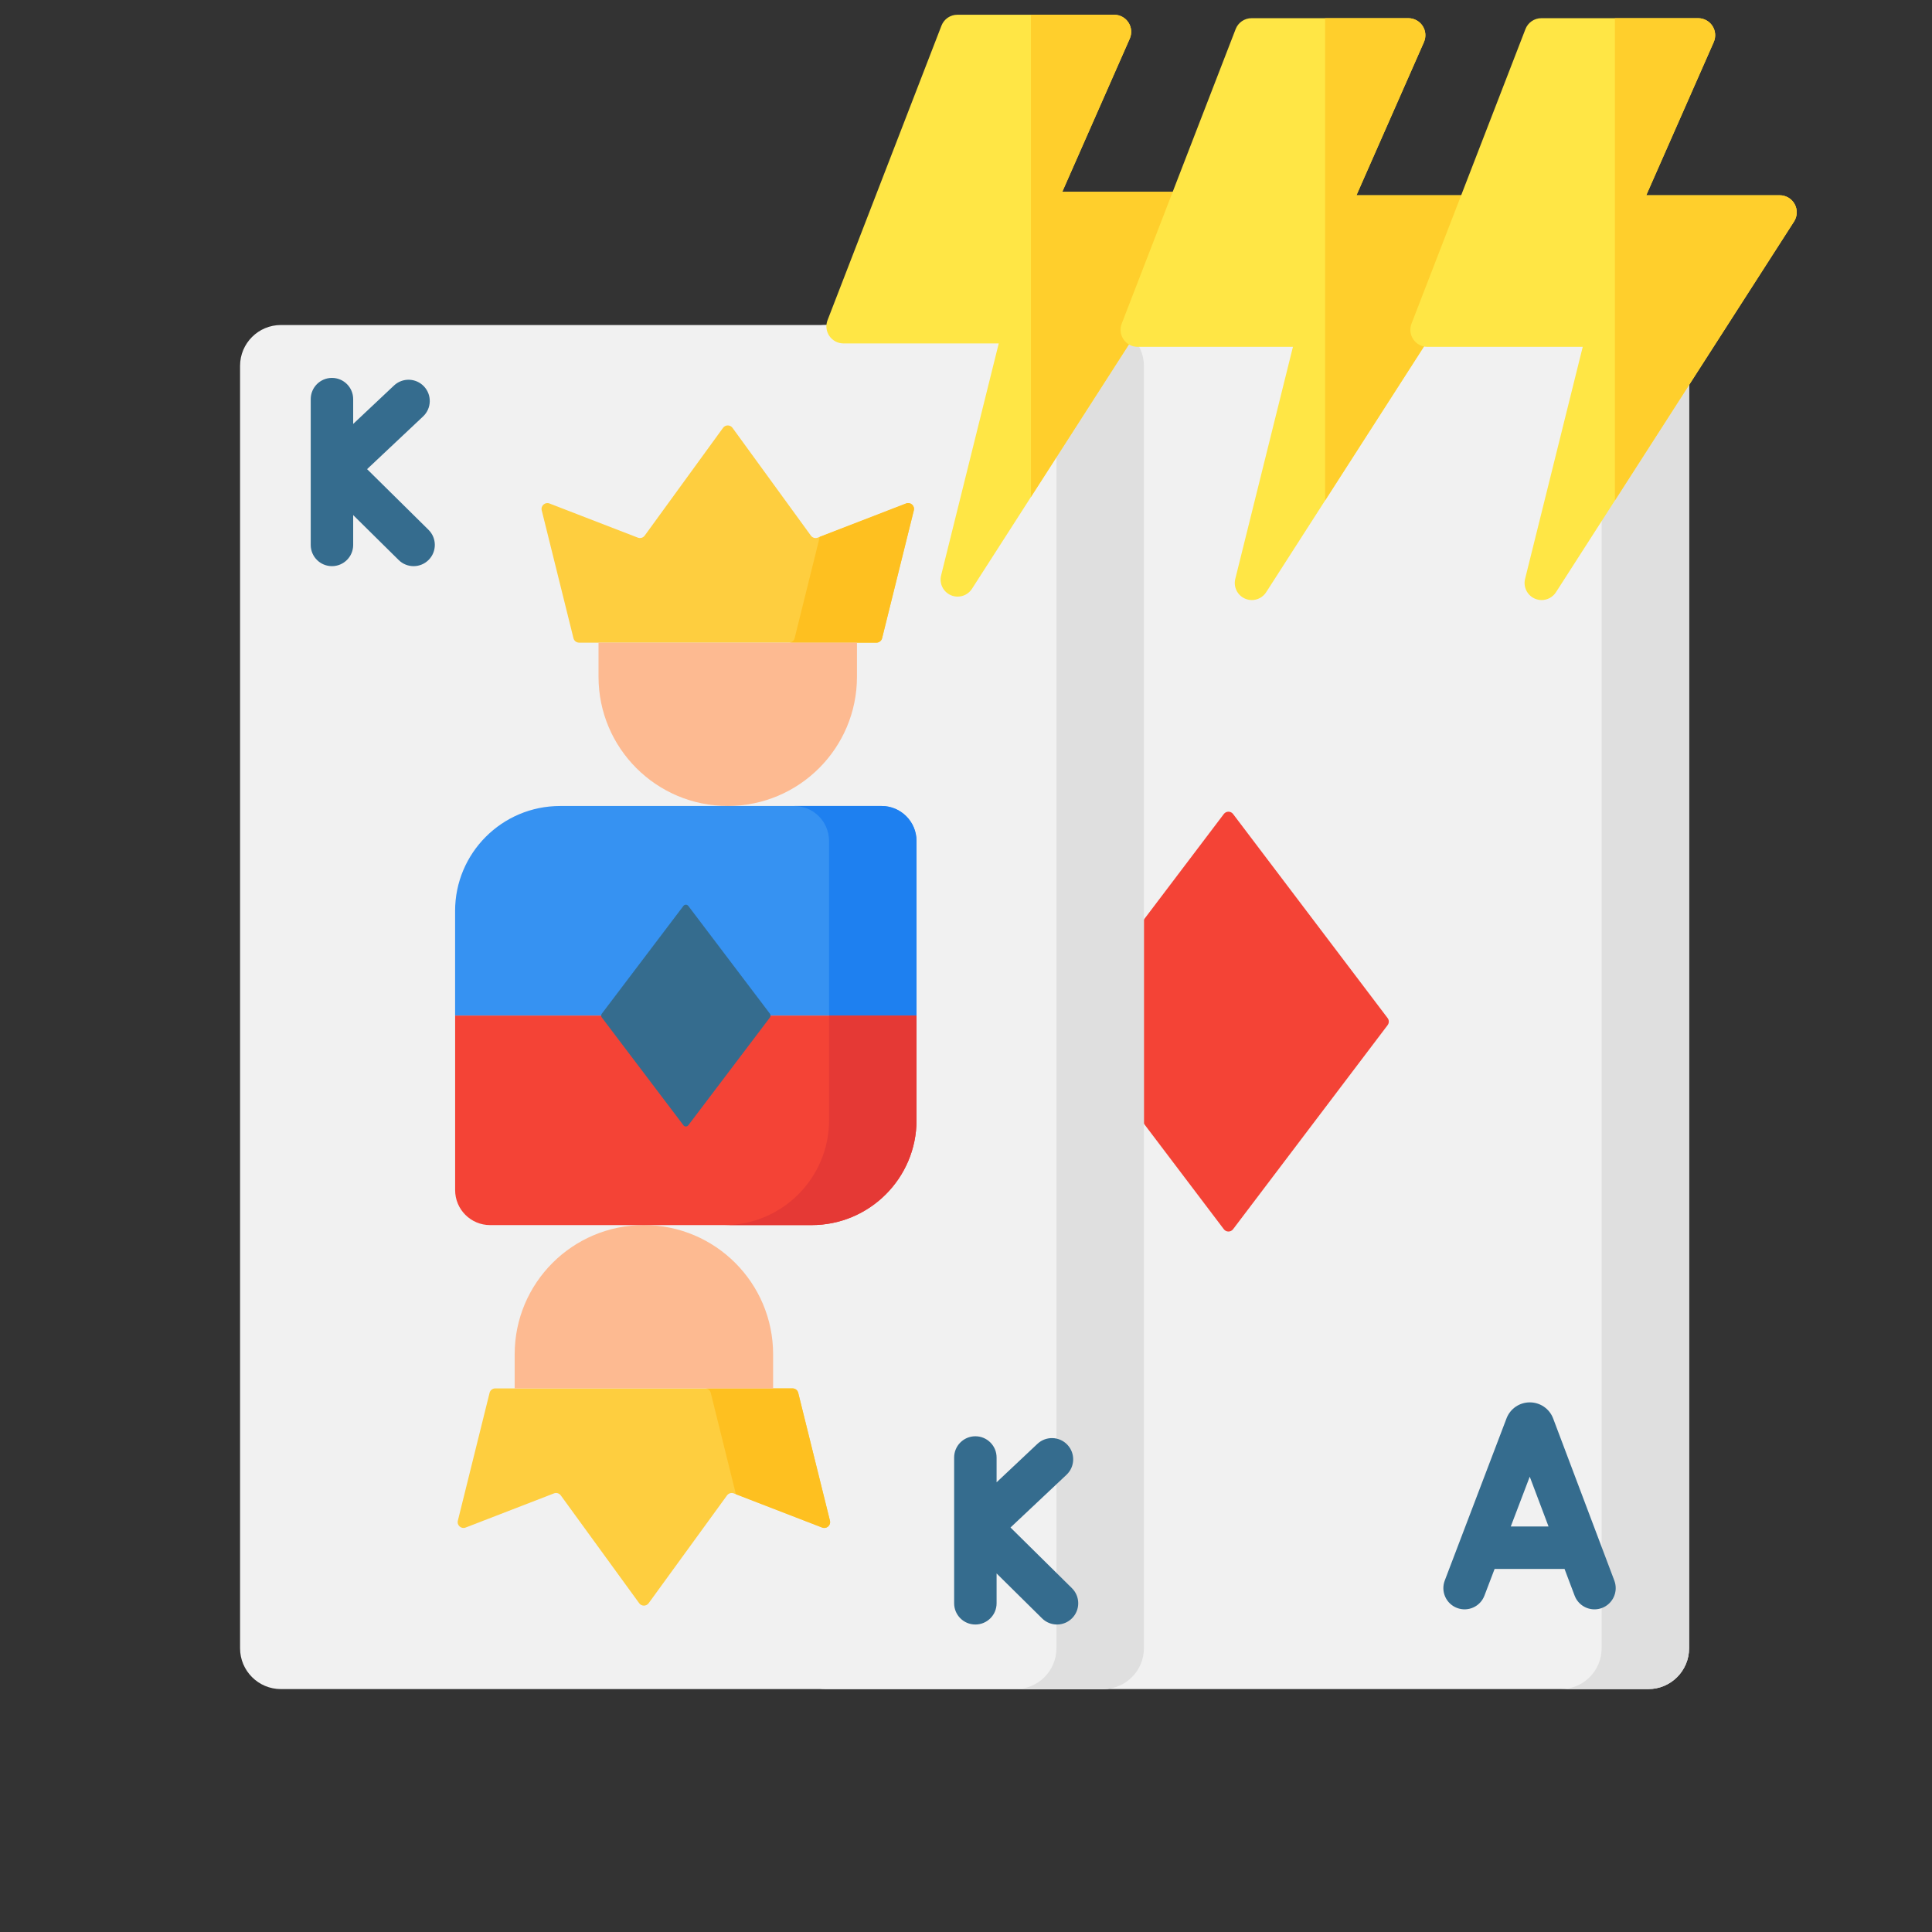
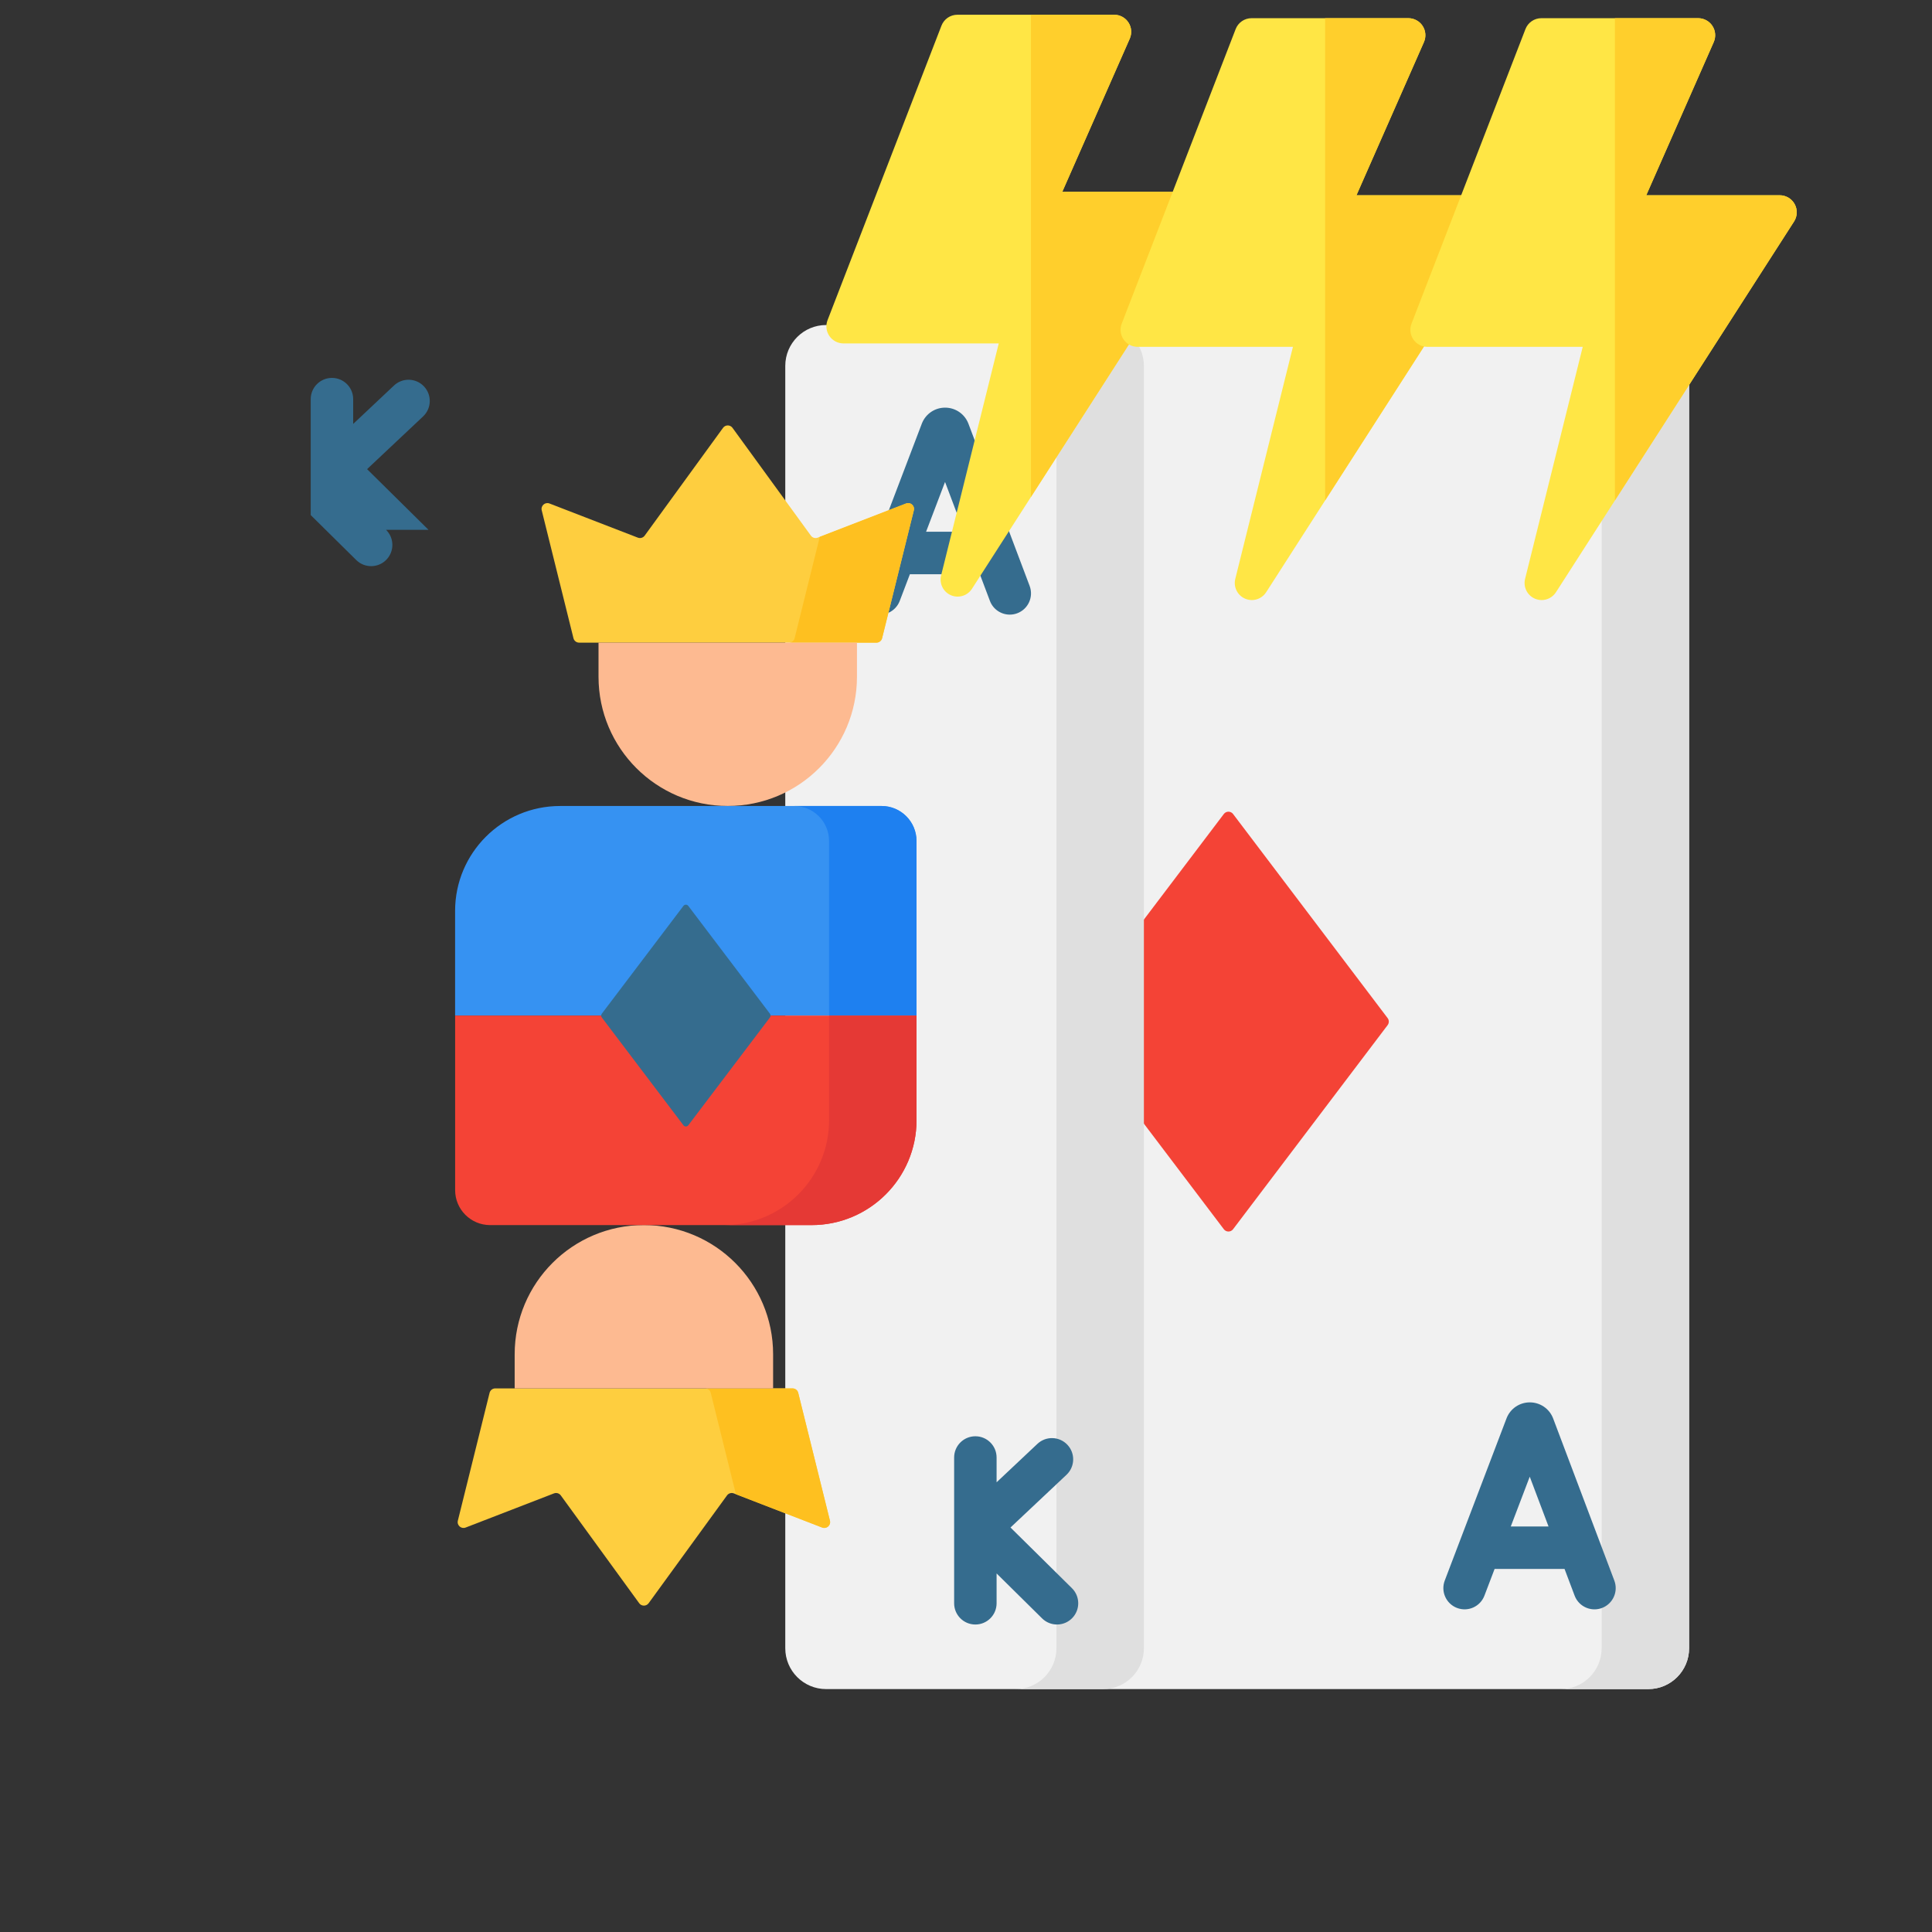
<svg xmlns="http://www.w3.org/2000/svg" xmlns:ns1="http://sodipodi.sourceforge.net/DTD/sodipodi-0.dtd" xmlns:ns2="http://www.inkscape.org/namespaces/inkscape" width="400" height="400" enable-background="new 0 0 512 512" version="1.1" viewBox="0 0 400 400" id="svg6251" ns1:docname="lightning-blackjack-sevenjackpots.svg" ns2:version="1.0 (4035a4f, 2020-05-01)">
  <rect x="0" y="0" width="400" height="400" fill="#333333" stroke="none" />
  <defs id="defs6255" />
  <ns1:namedview ns2:document-rotation="0" pagecolor="#ffffff" bordercolor="#666666" borderopacity="1" objecttolerance="10" gridtolerance="10" guidetolerance="10" ns2:pageopacity="0" ns2:pageshadow="2" ns2:window-width="1600" ns2:window-height="942" id="namedview6253" showgrid="false" ns2:zoom="1.515625" ns2:cx="256" ns2:cy="256" ns2:window-x="80" ns2:window-y="25" ns2:window-maximized="0" ns2:current-layer="svg6251" />
  <g transform="translate(-36.289,-81.711)" stroke-width="0.586" id="g6237">
    <path d="M 377.54,431.42 H 207.33 c -4.672,0 -8.459,-3.787 -8.459,-8.459 v -265.5 c 0,-4.672 3.787,-8.459 8.459,-8.459 h 170.21 c 4.672,0 8.459,3.787 8.459,8.459 v 265.5 c 0,4.672 -3.787,8.459 -8.459,8.459 z" fill="#f1f1f1" id="path6203" />
    <path d="m 377.55,149 h -18.108 c 4.667,0 8.451,3.79 8.451,8.467 v 265.49 c 0,4.676 -3.783,8.467 -8.451,8.467 h 18.108 c 4.667,0 8.451,-3.79 8.451,-8.467 v -265.49 c 0,-4.676 -3.783,-8.467 -8.451,-8.467 z" fill="#dfdfdf" id="path6205" />
    <path d="m 289.67,250.24 -31.997,42.253 c -0.328,0.432 -0.328,1.031 0,1.463 l 31.997,42.253 c 0.481,0.635 1.432,0.635 1.913,0 l 31.997,-42.253 c 0.328,-0.432 0.328,-1.031 0,-1.463 l -31.997,-42.253 c -0.481,-0.635 -1.432,-0.635 -1.913,0 z" fill="#f44336" id="path6207" />
    <path d="m 236.79,169.43 c -0.015,-0.04 -0.032,-0.081 -0.048,-0.121 -0.8,-1.944 -2.675,-3.199 -4.778,-3.199 h -0.007 c -2.105,0.002 -3.98,1.263 -4.775,3.212 -0.013,0.033 -0.026,0.065 -0.039,0.098 l -12.79,33.581 c -0.864,2.268 0.274,4.807 2.542,5.671 2.268,0.864 4.807,-0.275 5.671,-2.542 l 2.107,-5.533 h 14.483 l 2.084,5.521 c 0.664,1.76 2.336,2.844 4.113,2.844 0.515,0 1.04,-0.091 1.55,-0.284 2.271,-0.857 3.417,-3.392 2.56,-5.663 z m -8.768,22.376 3.928,-10.312 3.891,10.312 z" fill="#356c8e" id="path6209" />
    <path d="m 370.52,408.96 -12.673,-33.582 c -0.015,-0.04 -0.032,-0.081 -0.048,-0.121 -0.8,-1.944 -2.675,-3.199 -4.778,-3.199 h -0.006 c -2.105,0.002 -3.98,1.262 -4.776,3.21 -0.013,0.033 -0.027,0.066 -0.039,0.1 l -12.79,33.581 c -0.864,2.268 0.274,4.806 2.542,5.671 2.268,0.864 4.807,-0.274 5.671,-2.543 l 2.107,-5.532 h 14.483 l 2.084,5.521 c 0.664,1.76 2.336,2.844 4.113,2.844 0.515,0 1.04,-0.091 1.55,-0.284 2.272,-0.858 3.418,-3.394 2.561,-5.665 z m -21.442,-11.206 3.928,-10.312 3.891,10.312 z" fill="#356c8e" id="path6211" />
-     <path d="M 264.66,431.42 H 94.45 c -4.672,0 -8.459,-3.787 -8.459,-8.459 v -265.5 c 0,-4.672 3.787,-8.459 8.459,-8.459 h 170.21 c 4.672,0 8.459,3.787 8.459,8.459 v 265.5 c 0,4.672 -3.787,8.459 -8.459,8.459 z" fill="#f1f1f1" id="path6213" />
    <path d="m 264.67,149 h -18.108 c 4.667,0 8.451,3.79 8.451,8.467 v 265.49 c 0,4.676 -3.783,8.467 -8.451,8.467 h 18.108 c 4.667,0 8.451,-3.79 8.451,-8.467 v -265.49 C 273.12,152.79 269.337,149 264.67,149 Z" fill="#dfdfdf" id="path6215" />
    <path d="m 225.49,187.37 -6.571,26.479 c -0.134,0.538 -0.617,0.916 -1.172,0.916 h -61.556 c -0.555,0 -1.038,-0.378 -1.172,-0.916 l -6.571,-26.479 c -0.236,-0.949 0.696,-1.77 1.607,-1.417 l 18.295,7.073 c 0.51,0.197 1.09,0.026 1.412,-0.416 l 16.228,-22.322 c 0.482,-0.663 1.471,-0.663 1.953,0 l 16.233,22.323 c 0.322,0.442 0.901,0.613 1.411,0.416 l 18.295,-7.073 c 0.911,-0.353 1.842,0.468 1.607,1.416 z" fill="#fece3f" id="path6217" />
    <path d="m 223.88,185.95 -17.864,6.906 -5.208,20.989 c -0.134,0.538 -0.617,0.916 -1.172,0.916 h 18.108 c 0.555,0 1.038,-0.378 1.172,-0.916 l 6.571,-26.479 c 0.236,-0.949 -0.694,-1.77 -1.607,-1.417 z" fill="#fec020" id="path6219" />
    <path d="m 186.96,248.58 c -14.776,0 -26.754,-11.978 -26.754,-26.754 v -7.062 h 53.508 v 7.062 c 0,14.776 -11.978,26.754 -26.754,26.754 z" fill="#fdba91" id="path6221" />
    <path d="m 226.04,291.97 h -95.529 v -21.654 c 0,-12.001 9.729,-21.731 21.731,-21.731 h 66.555 c 4,0 7.243,3.243 7.243,7.243 z" fill="#3692f2" id="path6223" />
    <path d="m 218.8,248.58 h -18.108 c 4,0 7.243,3.243 7.243,7.243 v 36.141 h 18.108 v -36.141 c 0,-4 -3.243,-7.243 -7.243,-7.243 z" fill="#1e80f0" id="path6225" />
    <path d="m 131.08,396.56 6.571,-26.479 c 0.134,-0.538 0.617,-0.916 1.172,-0.916 h 61.556 c 0.555,0 1.038,0.378 1.172,0.916 l 6.571,26.479 c 0.236,0.949 -0.696,1.77 -1.607,1.417 l -18.295,-7.073 c -0.51,-0.197 -1.09,-0.026 -1.412,0.416 l -16.228,22.322 c -0.482,0.663 -1.471,0.663 -1.953,0 l -16.233,-22.323 c -0.322,-0.442 -0.901,-0.613 -1.411,-0.416 l -18.295,7.073 c -0.911,0.353 -1.842,-0.468 -1.607,-1.416 z" fill="#fece3f" id="path6227" />
    <path d="m 208.12,396.56 -6.571,-26.479 c -0.134,-0.538 -0.617,-0.916 -1.172,-0.916 h -18.108 c 0.555,0 1.038,0.378 1.172,0.916 l 5.208,20.989 17.864,6.906 c 0.911,0.352 1.842,-0.468 1.607,-1.417 z" fill="#fec020" id="path6229" />
    <path d="m 169.6,335.35 c 14.776,0 26.754,11.978 26.754,26.754 v 7.062 h -53.508 v -7.062 c 0,-14.776 11.978,-26.754 26.754,-26.754 z" fill="#fdba91" id="path6231" />
    <path d="m 130.52,291.97 h 95.529 v 21.654 c 0,12.001 -9.729,21.731 -21.731,21.731 h -66.555 c -4,0 -7.243,-3.243 -7.243,-7.243 z" fill="#f44336" id="path6233" />
    <path d="m 207.94,291.97 v 21.654 c 0,12.001 -9.729,21.731 -21.731,21.731 h 18.108 c 12.001,0 21.731,-9.729 21.731,-21.731 V 291.97 Z" fill="#e53935" id="path6235" />
  </g>
  <g transform="matrix(0.586,0,0,0.586,49.711,58.499)" fill="#356c8e" id="g6245">
-     <path d="M 66.567,87.363 44.865,65.925 64.65,47.302 C 67.667,44.463 67.81,39.717 64.971,36.7 62.132,33.684 57.384,33.54 54.369,36.38 L 39.951,49.951 V 41.19 c 0,-4.143 -3.358,-7.5 -7.5,-7.5 -4.142,0 -7.5,3.357 -7.5,7.5 v 51.509 c 0,4.143 3.358,7.5 7.5,7.5 4.142,0 7.5,-3.357 7.5,-7.5 V 82.156 l 16.074,15.879 c 2.939,2.901 7.687,2.891 10.606,-0.065 2.911,-2.947 2.883,-7.696 -0.064,-10.607 z" id="path6239" />
+     <path d="M 66.567,87.363 44.865,65.925 64.65,47.302 C 67.667,44.463 67.81,39.717 64.971,36.7 62.132,33.684 57.384,33.54 54.369,36.38 L 39.951,49.951 V 41.19 c 0,-4.143 -3.358,-7.5 -7.5,-7.5 -4.142,0 -7.5,3.357 -7.5,7.5 v 51.509 V 82.156 l 16.074,15.879 c 2.939,2.901 7.687,2.891 10.606,-0.065 2.911,-2.947 2.883,-7.696 -0.064,-10.607 z" id="path6239" />
    <path d="m 293.89,461.29 -21.702,-21.438 19.786,-18.622 c 3.017,-2.84 3.16,-7.586 0.321,-10.603 -2.84,-3.016 -7.586,-3.159 -10.602,-0.321 l -14.419,13.572 v -8.76 c 0,-4.143 -3.358,-7.5 -7.5,-7.5 -4.142,0 -7.5,3.357 -7.5,7.5 v 51.509 c 0,4.143 3.358,7.5 7.5,7.5 4.142,0 7.5,-3.357 7.5,-7.5 v -10.544 l 16.074,15.879 c 2.939,2.901 7.687,2.891 10.606,-0.065 2.911,-2.947 2.882,-7.696 -0.064,-10.607 z" id="path6241" />
    <path d="m 156.63,220.24 -28.845,38.09 c -0.295,0.39 -0.295,0.929 0,1.319 l 28.845,38.09 c 0.434,0.573 1.291,0.573 1.725,0 l 28.845,-38.09 c 0.295,-0.39 0.295,-0.929 0,-1.319 l -28.845,-38.09 c -0.434,-0.573 -1.292,-0.573 -1.725,0 z" id="path6243" />
  </g>
  <path style="stroke-width:0.235" d="m 198.269,123.523 c -0.469,0 -0.943,-0.094 -1.396,-0.289 -1.586,-0.684 -2.444,-2.416 -2.028,-4.092 L 206.78,71.1 H 174.623 c -1.164,0 -2.253,-0.574 -2.911,-1.534 -0.658,-0.96 -0.8,-2.183 -0.38,-3.269 L 194.922,5.308 C 195.448,3.948 196.755,3.052 198.213,3.052 h 32.461 c 1.193,0 2.305,0.602 2.956,1.601 0.651,0.999 0.754,2.26 0.273,3.351 l -13.969,31.708 h 27.628 c 1.291,0 2.479,0.705 3.097,1.838 0.619,1.133 0.57,2.513 -0.128,3.599 l -49.293,76.751 c -0.667,1.038 -1.8,1.623 -2.971,1.623 z" fill="#ffe645" id="path1549" />
  <path style="stroke-width:0.235" d="M 247.563,39.712 H 219.935 L 233.904,8.004 c 0.481,-1.092 0.378,-2.352 -0.273,-3.351 C 232.979,3.654 231.867,3.052 230.675,3.052 h -17.232 v 99.848 l 37.091,-57.751 c 0.698,-1.086 0.747,-2.466 0.128,-3.599 -0.619,-1.133 -1.807,-1.838 -3.098,-1.838 z" fill="#ffcf2c" id="path1551" />
  <path id="path1549-0" fill="#ffe645" d="m 259.176,124.235 c -0.469,0 -0.943,-0.094 -1.396,-0.289 -1.586,-0.684 -2.444,-2.416 -2.028,-4.092 l 11.935,-48.042 h -32.158 c -1.164,0 -2.253,-0.574 -2.911,-1.534 -0.658,-0.96 -0.8,-2.183 -0.38,-3.269 l 23.591,-60.989 c 0.526,-1.36 1.834,-2.256 3.292,-2.256 h 32.461 c 1.193,0 2.305,0.602 2.956,1.601 0.651,0.999 0.754,2.26 0.273,3.351 l -13.969,31.708 h 27.628 c 1.291,0 2.479,0.705 3.097,1.838 0.619,1.133 0.57,2.513 -0.128,3.599 l -49.293,76.751 c -0.667,1.038 -1.8,1.623 -2.971,1.623 z" style="stroke-width:0.235" />
  <path id="path1551-8" fill="#ffcf2c" d="m 308.47,40.425 h -27.628 l 13.969,-31.708 c 0.481,-1.092 0.378,-2.352 -0.273,-3.351 -0.652,-0.999 -1.764,-1.601 -2.956,-1.601 H 274.35 V 103.613 l 37.091,-57.751 c 0.698,-1.086 0.747,-2.466 0.128,-3.599 -0.619,-1.133 -1.807,-1.838 -3.098,-1.838 z" style="stroke-width:0.235" />
  <path style="stroke-width:0.235" d="m 319.176,124.235 c -0.469,0 -0.943,-0.094 -1.396,-0.289 -1.586,-0.684 -2.444,-2.416 -2.028,-4.092 l 11.935,-48.042 h -32.158 c -1.164,0 -2.253,-0.574 -2.911,-1.534 -0.658,-0.96 -0.8,-2.183 -0.38,-3.269 l 23.591,-60.989 c 0.526,-1.36 1.834,-2.256 3.292,-2.256 h 32.461 c 1.193,0 2.305,0.602 2.956,1.601 0.651,0.999 0.754,2.26 0.273,3.351 l -13.969,31.708 h 27.628 c 1.291,0 2.479,0.705 3.097,1.838 0.619,1.133 0.57,2.513 -0.128,3.599 l -49.293,76.751 c -0.667,1.038 -1.8,1.623 -2.971,1.623 z" fill="#ffe645" id="path1549-0-5" />
  <path style="stroke-width:0.235" d="m 368.47,40.425 h -27.628 l 13.969,-31.708 c 0.481,-1.092 0.378,-2.352 -0.273,-3.351 -0.652,-0.999 -1.764,-1.601 -2.956,-1.601 H 334.35 V 103.613 l 37.091,-57.751 c 0.698,-1.086 0.747,-2.466 0.128,-3.599 -0.619,-1.133 -1.807,-1.838 -3.098,-1.838 z" fill="#ffcf2c" id="path1551-8-1" />
</svg>